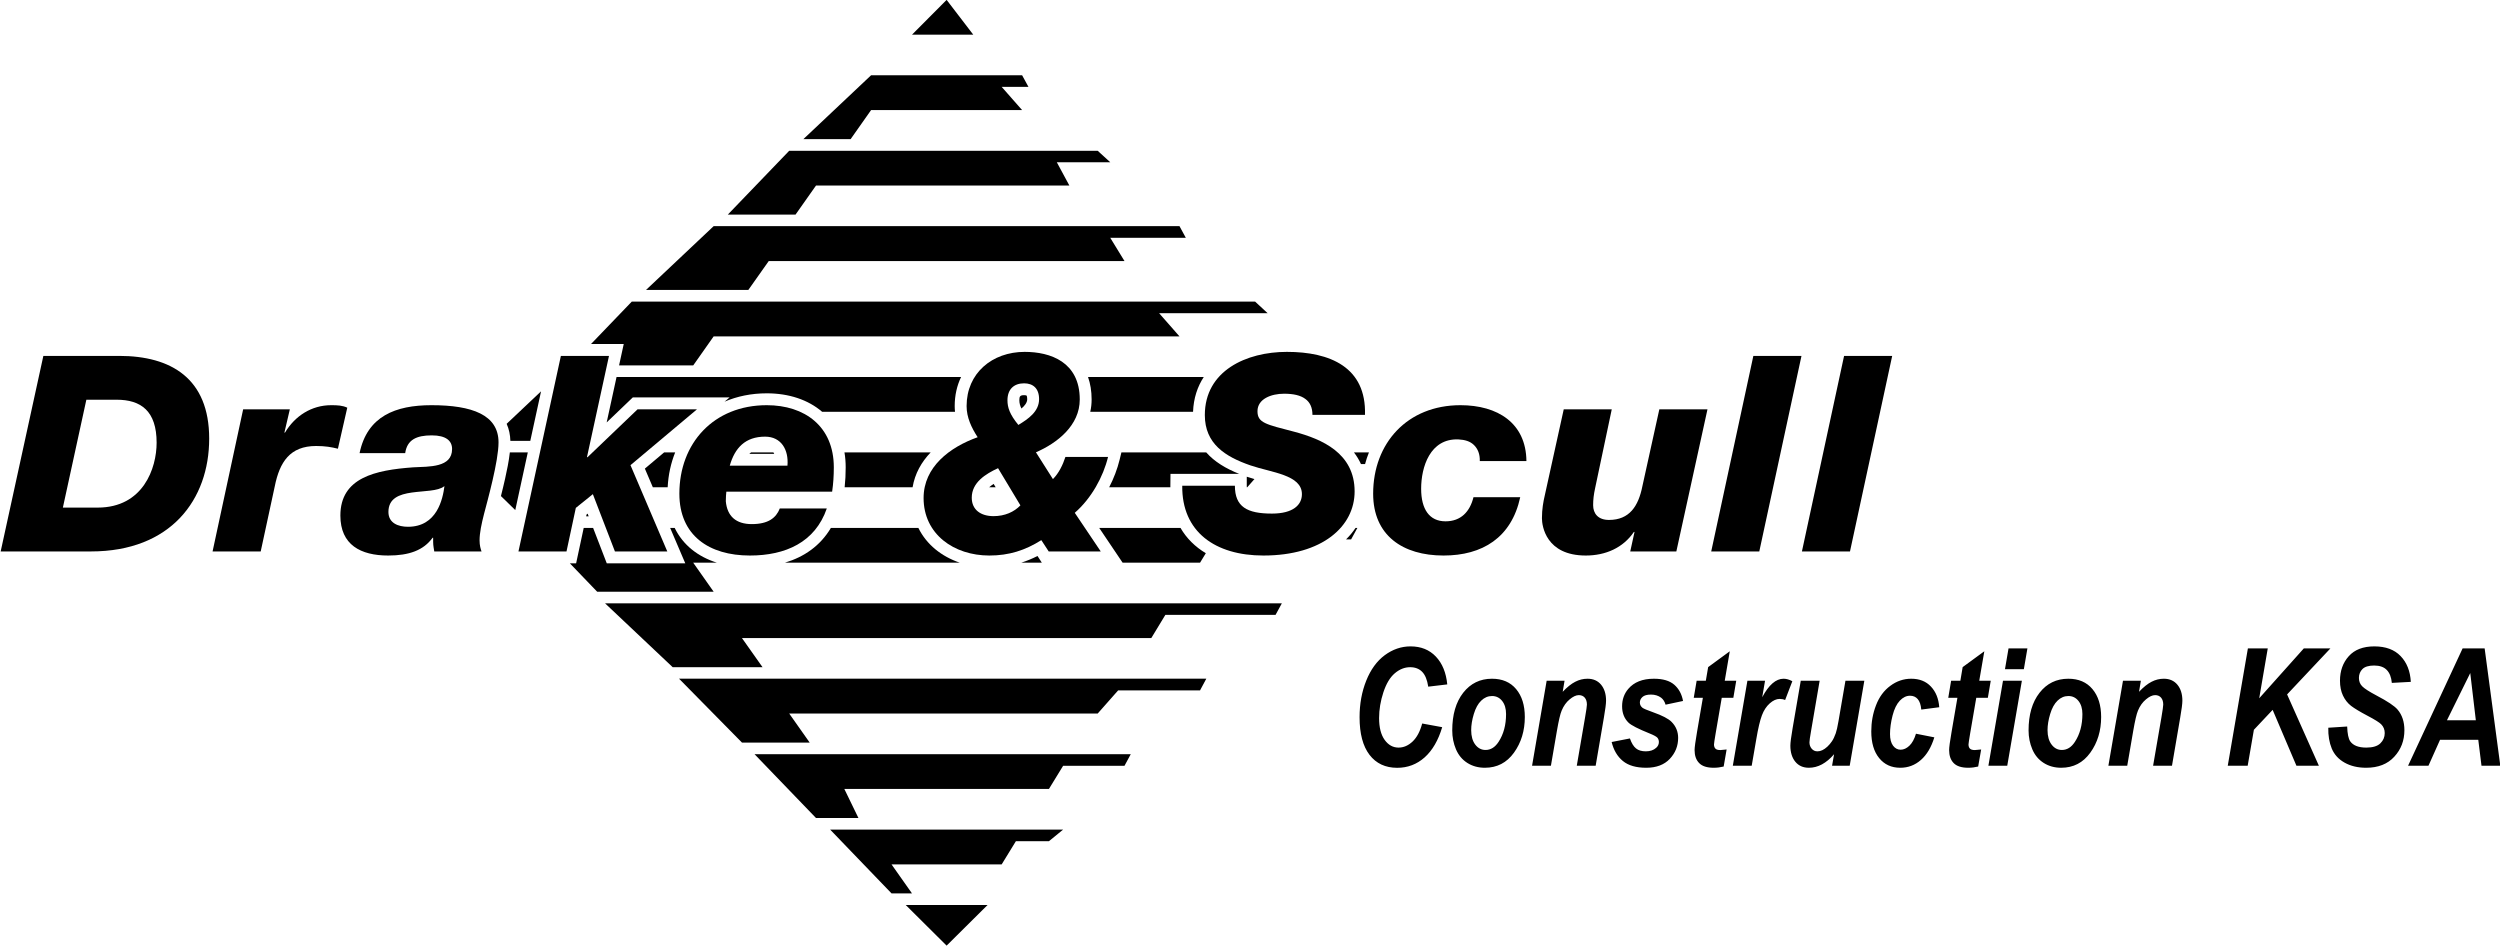
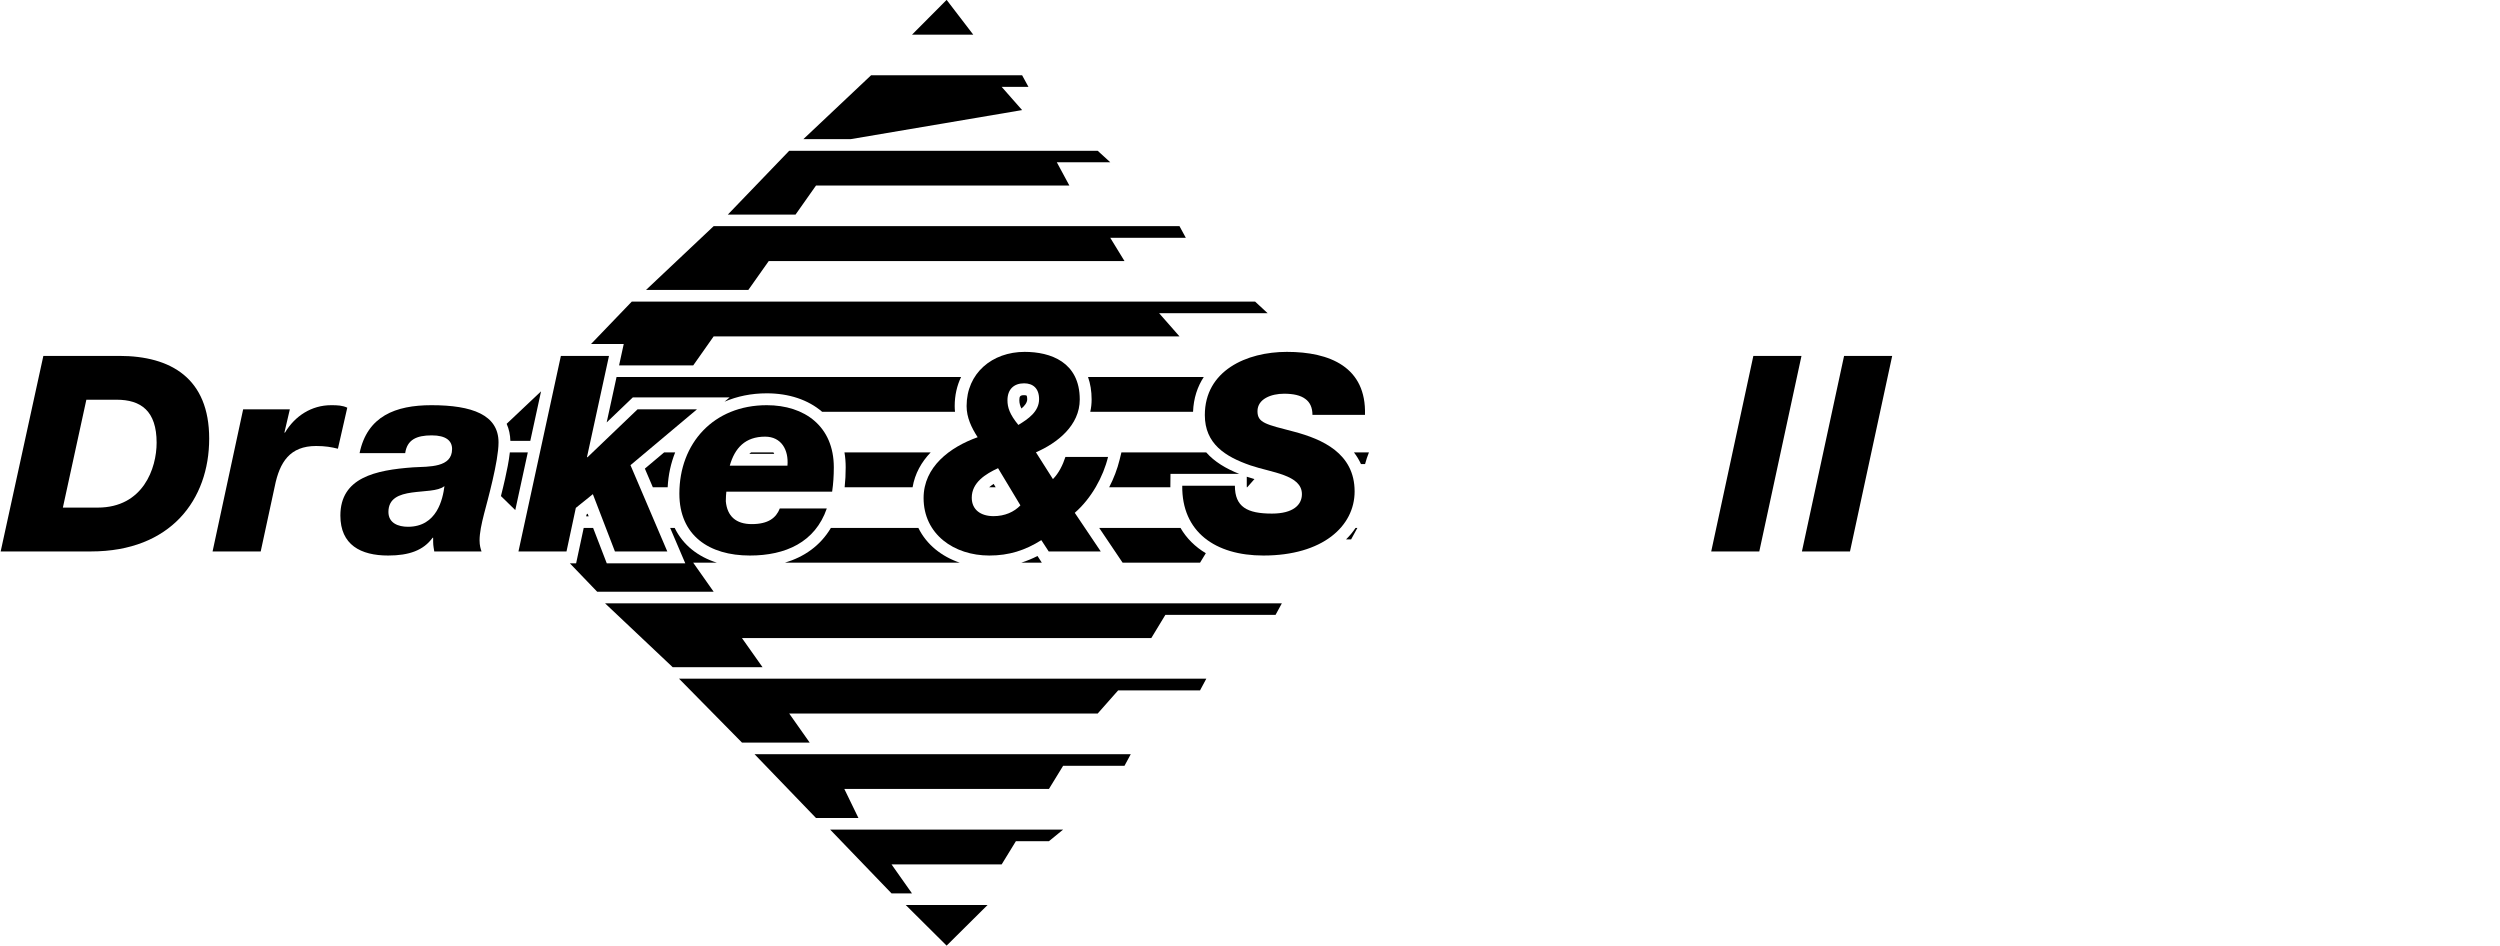
<svg xmlns="http://www.w3.org/2000/svg" width="337.2pt" height="127.6pt" viewBox="0 0 337.2 127.6" version="1.1">
  <defs>
    <clipPath id="clip1">
      <path d="M 122 122 L 134 122 L 134 127.602 L 122 127.602 Z M 122 122 " />
    </clipPath>
    <clipPath id="clip2">
      <path d="M 183 87 L 337.199 87 L 337.199 104 L 183 104 Z M 183 87 " />
    </clipPath>
  </defs>
  <g id="surface1">
    <path style=" stroke:none;fill-rule:evenodd;fill:rgb(0%,0%,0%);fill-opacity:1;" d="M 172.895 81.379 L 172.047 82.934 L 157.184 82.934 L 155.285 86.066 L 100.078 86.066 L 102.848 89.988 L 90.73 89.988 L 81.613 81.379 Z M 172.895 81.379 " />
-     <path style=" stroke:none;fill-rule:evenodd;fill:rgb(0%,0%,0%);fill-opacity:1;" d="M 135.105 11.719 L 137.863 14.848 L 117.492 14.848 L 114.73 18.77 L 108.355 18.77 L 117.492 10.152 L 137.863 10.152 L 138.719 11.719 Z M 135.105 11.719 " />
+     <path style=" stroke:none;fill-rule:evenodd;fill:rgb(0%,0%,0%);fill-opacity:1;" d="M 135.105 11.719 L 137.863 14.848 L 114.73 18.77 L 108.355 18.77 L 117.492 10.152 L 137.863 10.152 L 138.719 11.719 Z M 135.105 11.719 " />
    <g clip-path="url(#clip1)" clip-rule="nonzero">
      <path style=" stroke:none;fill-rule:evenodd;fill:rgb(0%,0%,0%);fill-opacity:1;" d="M 127.68 127.547 L 122.16 122.062 L 133.207 122.062 Z M 127.68 127.547 " />
    </g>
    <path style=" stroke:none;fill-rule:evenodd;fill:rgb(0%,0%,0%);fill-opacity:1;" d="M 127.68 -0.016 L 131.277 4.68 L 123.008 4.68 Z M 127.68 -0.016 " />
    <path style=" stroke:none;fill-rule:evenodd;fill:rgb(0%,0%,0%);fill-opacity:1;" d="M 144.238 25.027 L 110.062 25.027 L 107.301 28.945 L 98.168 28.945 L 106.449 20.336 L 148.055 20.336 L 149.754 21.887 L 142.543 21.887 Z M 144.238 25.027 " />
    <path style=" stroke:none;fill-rule:evenodd;fill:rgb(0%,0%,0%);fill-opacity:1;" d="M 149.754 32.078 L 159.945 32.078 L 159.09 30.504 L 96.258 30.504 L 87.133 39.109 L 100.934 39.109 L 103.688 35.211 L 151.672 35.211 Z M 149.754 32.078 " />
    <path style=" stroke:none;fill-rule:evenodd;fill:rgb(0%,0%,0%);fill-opacity:1;" d="M 148.055 96.242 L 106.449 96.242 L 109.211 100.16 L 100.078 100.16 L 91.59 91.543 L 162.707 91.543 L 161.863 93.117 L 150.816 93.117 Z M 148.055 96.242 " />
    <path style=" stroke:none;fill-rule:evenodd;fill:rgb(0%,0%,0%);fill-opacity:1;" d="M 151.672 103.289 L 152.516 101.727 L 101.773 101.727 L 110.062 110.332 L 115.785 110.332 L 113.883 106.414 L 141.48 106.414 L 143.395 103.289 Z M 151.672 103.289 " />
    <path style=" stroke:none;fill-rule:evenodd;fill:rgb(0%,0%,0%);fill-opacity:1;" d="M 137.023 113.461 L 141.48 113.461 L 143.395 111.895 L 111.969 111.895 L 120.25 120.5 L 123.008 120.5 L 120.25 116.59 L 135.105 116.59 Z M 137.023 113.461 " />
    <path style=" stroke:none;fill-rule:evenodd;fill:rgb(0%,0%,0%);fill-opacity:1;" d="M 68.766 61.023 L 71.188 61.023 L 69.5 68.801 L 67.566 66.91 C 67.762 66.133 67.953 65.359 68.125 64.578 C 68.367 63.477 68.637 62.223 68.766 61.023 Z M 89.574 61.023 L 91.066 61.023 C 90.492 62.457 90.141 64.031 90.055 65.723 L 88.055 65.723 L 86.98 63.207 Z M 101.297 61.023 L 104.32 61.023 C 104.359 61.086 104.395 61.145 104.426 61.215 L 101.07 61.215 C 101.141 61.145 101.215 61.086 101.297 61.023 Z M 113.902 61.023 L 125.527 61.023 C 124.289 62.312 123.398 63.879 123.09 65.723 L 113.926 65.723 C 114.023 64.832 114.066 63.934 114.066 63.035 C 114.066 62.336 114.012 61.66 113.902 61.023 Z M 151.254 61.023 L 162.699 61.023 C 163.816 62.293 165.371 63.211 167.137 63.914 L 157.875 63.914 L 157.859 65.504 C 157.855 65.578 157.859 65.648 157.859 65.723 L 149.605 65.723 C 150.227 64.523 150.707 63.262 151.012 62.016 Z M 182.625 61.023 L 184.641 61.023 C 184.438 61.527 184.266 62.051 184.121 62.59 L 183.566 62.59 C 183.309 62.023 182.992 61.504 182.625 61.023 Z M 169.199 64.617 L 168.227 65.723 L 168.168 65.723 C 168.164 65.648 168.164 65.586 168.164 65.516 L 168.164 64.297 C 168.504 64.414 168.852 64.516 169.199 64.617 Z M 134.293 65.723 L 133.418 65.723 C 133.602 65.559 133.809 65.406 134.023 65.27 Z M 79.398 69.641 L 79.062 69.641 L 79.117 69.395 L 79.258 69.277 Z M 79.398 69.641 " />
    <path style=" stroke:none;fill-rule:evenodd;fill:rgb(0%,0%,0%);fill-opacity:1;" d="M 183.082 71.207 L 182.238 72.754 L 181.555 72.754 C 182.035 72.281 182.469 71.762 182.836 71.207 Z M 162.641 74.617 L 161.863 75.895 L 151.418 75.895 L 148.262 71.207 L 159.227 71.207 C 160.055 72.633 161.223 73.77 162.641 74.617 Z M 140.523 75.895 L 137.746 75.895 C 138.492 75.656 139.219 75.359 139.938 74.992 Z M 129.457 75.895 L 105.871 75.895 C 108.457 75.121 110.641 73.621 112.07 71.207 L 123.871 71.207 C 124.977 73.465 127.012 75.066 129.457 75.895 Z M 96.695 75.895 L 93.5 75.895 L 96.258 79.812 L 80.547 79.812 L 76.863 75.98 L 77.707 75.98 L 78.73 71.207 L 80 71.207 L 81.84 75.98 L 92.43 75.98 L 90.391 71.207 L 91.004 71.207 C 92.129 73.531 94.152 75.09 96.695 75.895 Z M 96.695 75.895 " />
    <path style=" stroke:none;fill-rule:evenodd;fill:rgb(0%,0%,0%);fill-opacity:1;" d="M 160.918 55.543 L 147.055 55.543 C 147.176 55.016 147.238 54.465 147.238 53.883 C 147.238 52.746 147.066 51.738 146.754 50.852 L 162.363 50.852 C 161.516 52.145 160.988 53.707 160.918 55.543 Z M 128.812 55.543 L 110.891 55.543 C 109.004 53.918 106.398 53.051 103.422 53.051 C 101.336 53.051 99.418 53.453 97.723 54.18 L 98.41 53.602 L 85.352 53.602 L 81.828 56.977 L 83.16 50.852 L 129.629 50.852 C 129.078 52.004 128.77 53.316 128.77 54.766 C 128.77 55.027 128.785 55.289 128.812 55.543 Z M 137.77 55.102 C 138.203 54.738 138.551 54.309 138.551 53.84 C 138.551 53.754 138.531 53.43 138.465 53.359 C 138.41 53.312 138.195 53.301 138.129 53.301 C 137.594 53.301 137.488 53.461 137.488 53.988 C 137.488 54.387 137.598 54.758 137.77 55.102 Z M 71.527 59.461 L 68.84 59.461 C 68.816 58.656 68.66 57.883 68.336 57.164 L 72.977 52.785 Z M 71.527 59.461 " />
    <path style=" stroke:none;fill-rule:evenodd;fill:rgb(0%,0%,0%);fill-opacity:1;" d="M 156.344 42.246 L 159.09 45.371 L 96.258 45.371 L 93.5 49.289 L 83.5 49.289 L 84.129 46.402 L 79.715 46.402 L 85.215 40.68 L 169.289 40.68 L 170.98 42.246 Z M 156.344 42.246 " />
    <g clip-path="url(#clip2)" clip-rule="nonzero">
-       <path style=" stroke:none;fill-rule:evenodd;fill:rgb(0%,0%,0%);fill-opacity:1;" d="M 191.824 97.586 L 194.523 98.082 C 193.996 99.855 193.207 101.215 192.156 102.156 C 191.102 103.094 189.867 103.562 188.453 103.562 C 186.859 103.562 185.617 102.98 184.723 101.816 C 183.828 100.648 183.379 98.961 183.379 96.738 C 183.379 94.941 183.68 93.293 184.281 91.801 C 184.879 90.309 185.711 89.164 186.777 88.371 C 187.844 87.586 189 87.184 190.254 87.184 C 191.664 87.184 192.801 87.645 193.668 88.559 C 194.543 89.48 195.051 90.73 195.207 92.312 L 192.641 92.617 C 192.5 91.695 192.227 91.027 191.82 90.613 C 191.418 90.203 190.875 89.992 190.203 89.992 C 189.461 89.992 188.773 90.266 188.129 90.812 C 187.484 91.359 186.977 92.215 186.59 93.379 C 186.207 94.539 186.012 95.703 186.012 96.859 C 186.012 98.129 186.266 99.105 186.762 99.797 C 187.262 100.488 187.887 100.836 188.633 100.836 C 189.324 100.836 189.957 100.559 190.535 100.012 C 191.109 99.465 191.539 98.656 191.824 97.586 Z M 203.137 96.309 C 203.137 95.578 202.961 94.988 202.609 94.543 C 202.258 94.102 201.801 93.879 201.246 93.879 C 200.699 93.879 200.211 94.09 199.785 94.504 C 199.355 94.914 199.027 95.516 198.789 96.305 C 198.551 97.09 198.434 97.816 198.434 98.48 C 198.434 99.301 198.617 99.953 198.984 100.434 C 199.352 100.914 199.812 101.156 200.367 101.156 C 201.066 101.156 201.652 100.793 202.125 100.066 C 202.801 99.035 203.137 97.785 203.137 96.309 Z M 195.879 98.523 C 195.879 96.398 196.371 94.707 197.355 93.441 C 198.344 92.18 199.637 91.547 201.238 91.547 C 202.629 91.547 203.715 92.012 204.496 92.945 C 205.277 93.879 205.668 95.129 205.668 96.711 C 205.668 98.562 205.176 100.172 204.203 101.523 C 203.227 102.879 201.918 103.555 200.281 103.555 C 199.395 103.555 198.605 103.34 197.918 102.906 C 197.234 102.473 196.723 101.863 196.383 101.07 C 196.047 100.277 195.879 99.43 195.879 98.523 Z M 208.613 91.816 L 211.027 91.816 L 210.777 93.309 C 211.379 92.672 211.945 92.223 212.469 91.957 C 212.992 91.684 213.543 91.547 214.121 91.547 C 214.898 91.547 215.508 91.816 215.957 92.355 C 216.402 92.898 216.625 93.613 216.625 94.504 C 216.625 94.91 216.527 95.672 216.332 96.793 L 215.223 103.281 L 212.676 103.281 L 213.793 96.773 C 213.961 95.801 214.043 95.223 214.043 95.035 C 214.043 94.637 213.945 94.332 213.754 94.102 C 213.562 93.879 213.293 93.758 212.953 93.758 C 212.578 93.758 212.164 93.953 211.711 94.336 C 211.254 94.715 210.895 95.219 210.637 95.844 C 210.445 96.289 210.234 97.203 209.996 98.578 L 209.188 103.281 L 206.645 103.281 Z M 217.379 100.082 L 219.844 99.602 C 220.062 100.234 220.336 100.684 220.664 100.945 C 220.984 101.211 221.43 101.34 221.992 101.34 C 222.57 101.34 223.035 101.184 223.387 100.863 C 223.629 100.648 223.75 100.387 223.75 100.082 C 223.75 99.867 223.688 99.68 223.562 99.516 C 223.43 99.359 223.082 99.164 222.508 98.934 C 220.969 98.312 220.016 97.828 219.648 97.465 C 219.074 96.902 218.789 96.168 218.789 95.262 C 218.789 94.355 219.066 93.57 219.621 92.918 C 220.398 92.004 221.547 91.547 223.074 91.547 C 224.289 91.547 225.203 91.816 225.824 92.355 C 226.445 92.898 226.84 93.629 227.008 94.547 L 224.652 95.047 C 224.531 94.629 224.328 94.316 224.051 94.105 C 223.672 93.828 223.219 93.684 222.684 93.684 C 222.152 93.684 221.77 93.793 221.535 94.008 C 221.301 94.223 221.184 94.473 221.184 94.754 C 221.184 95.043 221.301 95.277 221.539 95.465 C 221.688 95.586 222.164 95.781 222.969 96.07 C 224.211 96.508 225.043 96.941 225.461 97.367 C 226.051 97.965 226.348 98.684 226.348 99.527 C 226.348 100.613 225.973 101.559 225.223 102.355 C 224.473 103.152 223.41 103.555 222.047 103.555 C 220.684 103.555 219.633 103.254 218.891 102.641 C 218.148 102.031 217.645 101.18 217.379 100.082 Z M 228.453 94.117 L 228.844 91.816 L 230.082 91.816 L 230.395 89.98 L 233.312 87.844 L 232.633 91.816 L 234.184 91.816 L 233.793 94.117 L 232.23 94.117 L 231.406 98.922 C 231.258 99.793 231.184 100.289 231.184 100.41 C 231.184 100.648 231.246 100.836 231.371 100.969 C 231.492 101.102 231.719 101.168 232.043 101.168 C 232.16 101.168 232.438 101.141 232.887 101.09 L 232.488 103.391 C 232.051 103.496 231.602 103.555 231.141 103.555 C 230.238 103.555 229.586 103.344 229.18 102.922 C 228.77 102.504 228.566 101.914 228.566 101.168 C 228.566 100.812 228.676 100.004 228.895 98.727 L 229.684 94.117 Z M 235.691 91.816 L 238.07 91.816 L 237.688 94.043 C 238.574 92.379 239.535 91.547 240.57 91.547 C 240.938 91.547 241.332 91.656 241.75 91.883 L 240.777 94.418 C 240.547 94.316 240.301 94.27 240.039 94.27 C 239.602 94.27 239.156 94.469 238.703 94.871 C 238.25 95.277 237.898 95.812 237.645 96.488 C 237.391 97.16 237.137 98.227 236.891 99.688 L 236.27 103.281 L 233.723 103.281 Z M 242.887 91.816 L 245.434 91.816 L 244.273 98.609 C 244.129 99.422 244.059 99.93 244.059 100.129 C 244.059 100.465 244.16 100.746 244.359 100.984 C 244.562 101.223 244.82 101.34 245.133 101.34 C 245.355 101.34 245.582 101.289 245.797 101.184 C 246.016 101.082 246.242 100.922 246.473 100.711 C 246.703 100.496 246.91 100.254 247.094 99.98 C 247.277 99.711 247.449 99.348 247.609 98.898 C 247.723 98.57 247.844 98.027 247.973 97.281 L 248.914 91.816 L 251.461 91.816 L 249.488 103.281 L 247.109 103.281 L 247.379 101.73 C 246.336 102.945 245.203 103.555 243.98 103.555 C 243.203 103.555 242.594 103.281 242.152 102.742 C 241.711 102.207 241.484 101.48 241.484 100.578 C 241.484 100.18 241.586 99.391 241.789 98.211 Z M 258.426 98.965 L 260.902 99.453 C 260.492 100.789 259.887 101.809 259.09 102.504 C 258.293 103.207 257.363 103.555 256.312 103.555 C 255.109 103.555 254.16 103.117 253.457 102.246 C 252.75 101.379 252.398 100.18 252.398 98.652 C 252.398 97.406 252.609 96.23 253.039 95.121 C 253.465 94.012 254.105 93.137 254.965 92.504 C 255.82 91.867 256.762 91.547 257.785 91.547 C 258.898 91.547 259.785 91.898 260.445 92.605 C 261.109 93.309 261.48 94.238 261.566 95.391 L 259.141 95.707 C 259.086 95.062 258.922 94.594 258.66 94.289 C 258.398 93.988 258.051 93.84 257.625 93.84 C 257.133 93.84 256.676 94.059 256.25 94.504 C 255.824 94.953 255.496 95.621 255.27 96.508 C 255.043 97.398 254.926 98.23 254.926 99.008 C 254.926 99.684 255.062 100.207 255.336 100.578 C 255.609 100.941 255.949 101.121 256.355 101.121 C 256.766 101.121 257.16 100.941 257.535 100.586 C 257.914 100.227 258.211 99.684 258.426 98.965 Z M 262.781 94.117 L 263.168 91.816 L 264.414 91.816 L 264.723 89.98 L 267.645 87.844 L 266.961 91.816 L 268.512 91.816 L 268.121 94.117 L 266.559 94.117 L 265.734 98.922 C 265.59 99.793 265.512 100.289 265.512 100.41 C 265.512 100.648 265.574 100.836 265.699 100.969 C 265.824 101.102 266.047 101.168 266.375 101.168 C 266.484 101.168 266.766 101.141 267.219 101.09 L 266.816 103.391 C 266.379 103.496 265.93 103.555 265.469 103.555 C 264.57 103.555 263.918 103.344 263.508 102.922 C 263.102 102.504 262.898 101.914 262.898 101.168 C 262.898 100.812 263.004 100.004 263.227 98.727 L 264.016 94.117 Z M 270.91 87.457 L 273.457 87.457 L 272.977 90.262 L 270.43 90.262 Z M 270.164 91.816 L 272.711 91.816 L 270.738 103.281 L 268.195 103.281 Z M 280.875 96.309 C 280.875 95.578 280.699 94.988 280.344 94.543 C 279.992 94.102 279.539 93.879 278.984 93.879 C 278.434 93.879 277.945 94.09 277.52 94.504 C 277.094 94.914 276.762 95.516 276.527 96.305 C 276.289 97.09 276.172 97.816 276.172 98.48 C 276.172 99.301 276.355 99.953 276.723 100.434 C 277.086 100.914 277.547 101.156 278.105 101.156 C 278.801 101.156 279.387 100.793 279.859 100.066 C 280.535 99.035 280.875 97.785 280.875 96.309 Z M 273.613 98.523 C 273.613 96.398 274.105 94.707 275.094 93.441 C 276.078 92.18 277.371 91.547 278.977 91.547 C 280.363 91.547 281.449 92.012 282.23 92.945 C 283.012 93.879 283.402 95.129 283.402 96.711 C 283.402 98.562 282.914 100.172 281.938 101.523 C 280.961 102.879 279.656 103.555 278.016 103.555 C 277.129 103.555 276.344 103.34 275.656 102.906 C 274.973 102.473 274.457 101.863 274.121 101.07 C 273.785 100.277 273.613 99.43 273.613 98.523 Z M 286.348 91.816 L 288.762 91.816 L 288.512 93.309 C 289.113 92.672 289.68 92.223 290.203 91.957 C 290.727 91.684 291.277 91.547 291.855 91.547 C 292.633 91.547 293.242 91.816 293.688 92.355 C 294.137 92.898 294.359 93.613 294.359 94.504 C 294.359 94.91 294.262 95.672 294.066 96.793 L 292.957 103.281 L 290.41 103.281 L 291.531 96.773 C 291.695 95.801 291.777 95.223 291.777 95.035 C 291.777 94.637 291.68 94.332 291.488 94.102 C 291.297 93.879 291.031 93.758 290.688 93.758 C 290.312 93.758 289.898 93.953 289.445 94.336 C 288.988 94.715 288.629 95.219 288.371 95.844 C 288.18 96.289 287.969 97.203 287.73 98.578 L 286.922 103.281 L 284.379 103.281 Z M 300.48 103.281 L 303.195 87.457 L 305.875 87.457 L 304.723 94.184 L 310.738 87.457 L 314.324 87.457 L 308.484 93.664 L 312.77 103.281 L 309.742 103.281 L 306.535 95.746 L 304.004 98.434 L 303.168 103.281 Z M 314.039 98.156 L 316.586 97.992 C 316.621 98.98 316.758 99.645 317 99.992 C 317.395 100.551 318.113 100.836 319.168 100.836 C 320.043 100.836 320.676 100.641 321.066 100.258 C 321.457 99.879 321.652 99.418 321.652 98.879 C 321.652 98.41 321.492 98.012 321.172 97.691 C 320.949 97.457 320.332 97.066 319.32 96.535 C 318.312 96.004 317.578 95.559 317.113 95.207 C 316.648 94.844 316.285 94.383 316.016 93.812 C 315.75 93.246 315.617 92.582 315.617 91.816 C 315.617 90.488 316.016 89.379 316.805 88.504 C 317.598 87.621 318.746 87.184 320.25 87.184 C 321.777 87.184 322.957 87.621 323.793 88.492 C 324.633 89.363 325.09 90.52 325.172 91.969 L 322.609 92.109 C 322.543 91.355 322.32 90.773 321.934 90.371 C 321.551 89.969 320.98 89.766 320.23 89.766 C 319.492 89.766 318.965 89.926 318.648 90.242 C 318.332 90.559 318.172 90.961 318.172 91.438 C 318.172 91.891 318.316 92.266 318.609 92.562 C 318.898 92.863 319.539 93.277 320.535 93.805 C 322.031 94.59 322.98 95.227 323.391 95.715 C 324 96.434 324.305 97.359 324.305 98.488 C 324.305 99.887 323.852 101.082 322.941 102.066 C 322.035 103.059 320.77 103.555 319.148 103.555 C 318.031 103.555 317.062 103.328 316.242 102.867 C 315.422 102.41 314.848 101.777 314.508 100.965 C 314.172 100.148 314.016 99.215 314.039 98.156 Z M 333.941 97.152 L 333.188 90.781 L 330.043 97.152 Z M 334.27 99.785 L 329.113 99.785 L 327.551 103.281 L 324.801 103.281 L 332.156 87.457 L 335.129 87.457 L 337.242 103.281 L 334.703 103.281 Z M 334.27 99.785 " />
-     </g>
+       </g>
    <path style=" stroke:none;fill-rule:evenodd;fill:rgb(0%,0%,0%);fill-opacity:1;" d="M 8.48 68.465 L 13.172 68.465 C 19.32 68.465 21.125 63.148 21.125 59.715 C 21.125 55.43 19.016 53.914 15.73 53.914 L 11.648 53.914 Z M 5.848 48.004 L 16.082 48.004 C 23.062 48.004 28.215 51.035 28.215 59.16 C 28.215 67.359 23.062 74.379 12.266 74.379 L 0.09 74.379 Z M 5.848 48.004 " />
    <path style=" stroke:none;fill-rule:evenodd;fill:rgb(0%,0%,0%);fill-opacity:1;" d="M 32.797 55.207 L 39.094 55.207 L 38.359 58.352 L 38.438 58.352 C 39.781 56.098 42.027 54.652 44.66 54.652 C 45.539 54.652 46.188 54.684 46.84 54.988 L 45.578 60.523 C 44.707 60.305 43.863 60.156 42.637 60.156 C 39.094 60.156 37.715 62.34 37.062 65.59 L 35.164 74.379 L 28.672 74.379 Z M 32.797 55.207 " />
    <path style=" stroke:none;fill-rule:evenodd;fill:rgb(0%,0%,0%);fill-opacity:1;" d="M 55.027 71.051 C 58.945 71.051 59.719 67.316 59.945 65.59 L 59.91 65.59 C 58.27 66.918 52.391 65.363 52.391 69.051 C 52.391 70.562 53.719 71.051 55.027 71.051 Z M 48.5 61.117 C 49.531 56.137 53.344 54.652 58.191 54.652 C 63.688 54.652 67.242 55.953 67.242 59.672 C 67.242 62.223 65.746 67.547 65.289 69.312 C 64.949 70.648 64.684 71.867 64.684 72.895 C 64.684 73.562 64.828 74.043 64.949 74.379 L 58.574 74.379 C 58.422 73.461 58.422 73.527 58.422 72.527 L 58.352 72.527 C 57.125 74.227 55.18 74.93 52.355 74.93 C 48.645 74.93 45.91 73.488 45.91 69.539 C 45.91 64.414 50.637 63.406 55.711 63.035 C 57.922 62.922 60.977 63.078 60.977 60.562 C 60.977 59.461 60.172 58.723 58.234 58.723 C 56.172 58.723 54.914 59.312 54.652 61.117 Z M 48.5 61.117 " />
    <path style=" stroke:none;fill-rule:evenodd;fill:rgb(0%,0%,0%);fill-opacity:1;" d="M 75.652 48.004 L 82.141 48.004 L 79.168 61.668 L 79.246 61.668 L 85.996 55.207 L 94.012 55.207 L 85.039 62.742 L 90.004 74.379 L 82.941 74.379 L 79.965 66.652 L 77.668 68.504 L 76.41 74.379 L 69.93 74.379 Z M 75.652 48.004 " />
    <path style=" stroke:none;fill-rule:evenodd;fill:rgb(0%,0%,0%);fill-opacity:1;" d="M 106.211 62.812 C 106.398 60.672 105.375 58.895 103.195 58.895 C 100.527 58.895 99.109 60.414 98.43 62.812 Z M 97.969 66.32 C 97.938 66.695 97.898 66.984 97.898 67.613 C 98.078 69.617 99.262 70.691 101.398 70.691 C 103.613 70.691 104.68 69.863 105.18 68.578 L 111.52 68.578 C 109.945 73.148 105.945 74.93 101.141 74.93 C 95.641 74.93 91.633 72.23 91.633 66.586 C 91.633 59.785 96.258 54.652 103.422 54.652 C 108.535 54.652 112.465 57.504 112.465 63.035 C 112.465 64.176 112.395 65.246 112.238 66.32 Z M 97.969 66.32 " />
    <path style=" stroke:none;fill-rule:evenodd;fill:rgb(0%,0%,0%);fill-opacity:1;" d="M 138.129 51.703 C 136.75 51.703 135.887 52.512 135.887 53.988 C 135.887 54.953 136.18 55.879 137.355 57.316 C 138.699 56.508 140.152 55.504 140.152 53.84 C 140.152 52.363 139.316 51.703 138.129 51.703 Z M 134.617 63.148 C 132.945 63.922 131.07 65.07 131.07 67.133 C 131.07 68.762 132.289 69.617 134.008 69.617 C 135.535 69.617 136.785 69.051 137.633 68.164 Z M 142.02 64.621 C 142.82 63.812 143.352 62.707 143.703 61.633 L 149.453 61.633 C 148.809 64.289 147.215 67.215 144.965 69.168 L 148.469 74.379 L 141.449 74.379 L 140.453 72.855 C 138.281 74.227 136.102 74.93 133.438 74.93 C 128.668 74.93 124.574 72.055 124.574 67.172 C 124.574 62.965 128.125 60.305 131.867 58.973 C 131.031 57.684 130.375 56.316 130.375 54.766 C 130.375 50.336 133.82 47.461 138.207 47.461 C 141.668 47.461 145.637 48.812 145.637 53.883 C 145.637 57.379 142.625 59.746 139.727 61.008 Z M 142.02 64.621 " />
    <path style=" stroke:none;fill-rule:evenodd;fill:rgb(0%,0%,0%);fill-opacity:1;" d="M 166.562 65.516 C 166.562 68.359 168.191 69.273 171.555 69.273 C 174.418 69.273 175.602 68.102 175.602 66.652 C 175.602 64.035 171.477 63.742 168.664 62.773 C 165.262 61.598 162.508 59.863 162.508 55.984 C 162.508 49.996 168.121 47.461 173.574 47.461 C 179.383 47.461 184.305 49.516 184.109 55.953 L 177.023 55.953 C 177.023 54.953 176.676 54.246 176.066 53.809 C 175.418 53.32 174.453 53.105 173.199 53.105 C 171.449 53.105 169.609 53.809 169.609 55.465 C 169.609 57.047 170.754 57.238 174.57 58.234 C 178.312 59.234 182.711 61.117 182.711 66.285 C 182.711 70.98 178.395 74.93 170.41 74.93 C 163.918 74.93 159.387 71.746 159.461 65.516 Z M 166.562 65.516 " />
-     <path style=" stroke:none;fill-rule:evenodd;fill:rgb(0%,0%,0%);fill-opacity:1;" d="M 199.594 62.188 C 199.625 61.266 199.332 60.523 198.793 60.012 C 198.293 59.527 197.605 59.312 196.695 59.266 C 192.879 59.129 191.684 62.996 191.684 65.922 C 191.684 68.684 192.793 70.316 194.973 70.316 C 197.043 70.316 198.258 69.02 198.742 67.066 L 205.047 67.066 C 203.863 72.527 199.938 74.93 194.703 74.93 C 189.211 74.93 185.211 72.23 185.211 66.586 C 185.211 59.785 189.812 54.652 196.984 54.652 C 201.996 54.652 205.836 57.051 205.883 62.188 Z M 199.594 62.188 " />
-     <path style=" stroke:none;fill-rule:evenodd;fill:rgb(0%,0%,0%);fill-opacity:1;" d="M 226.105 74.379 L 219.887 74.379 L 220.465 71.746 L 220.379 71.746 C 218.926 73.891 216.559 74.93 213.891 74.93 C 208.512 74.93 207.977 70.934 207.977 69.906 C 207.977 68.652 208.168 67.648 208.355 66.844 L 210.918 55.207 L 217.395 55.207 L 215.148 65.852 C 214.957 66.73 214.883 67.395 214.883 68.141 C 214.883 69.246 215.531 70.129 217.02 70.129 C 219.777 70.129 220.984 68.281 221.523 65.59 L 223.812 55.207 L 230.305 55.207 Z M 226.105 74.379 " />
    <path style=" stroke:none;fill-rule:evenodd;fill:rgb(0%,0%,0%);fill-opacity:1;" d="M 236.492 48.004 L 242.984 48.004 L 237.293 74.379 L 230.809 74.379 Z M 236.492 48.004 " />
    <path style=" stroke:none;fill-rule:evenodd;fill:rgb(0%,0%,0%);fill-opacity:1;" d="M 248.73 48.004 L 255.219 48.004 L 249.527 74.379 L 243.043 74.379 Z M 248.73 48.004 " />
  </g>
</svg>